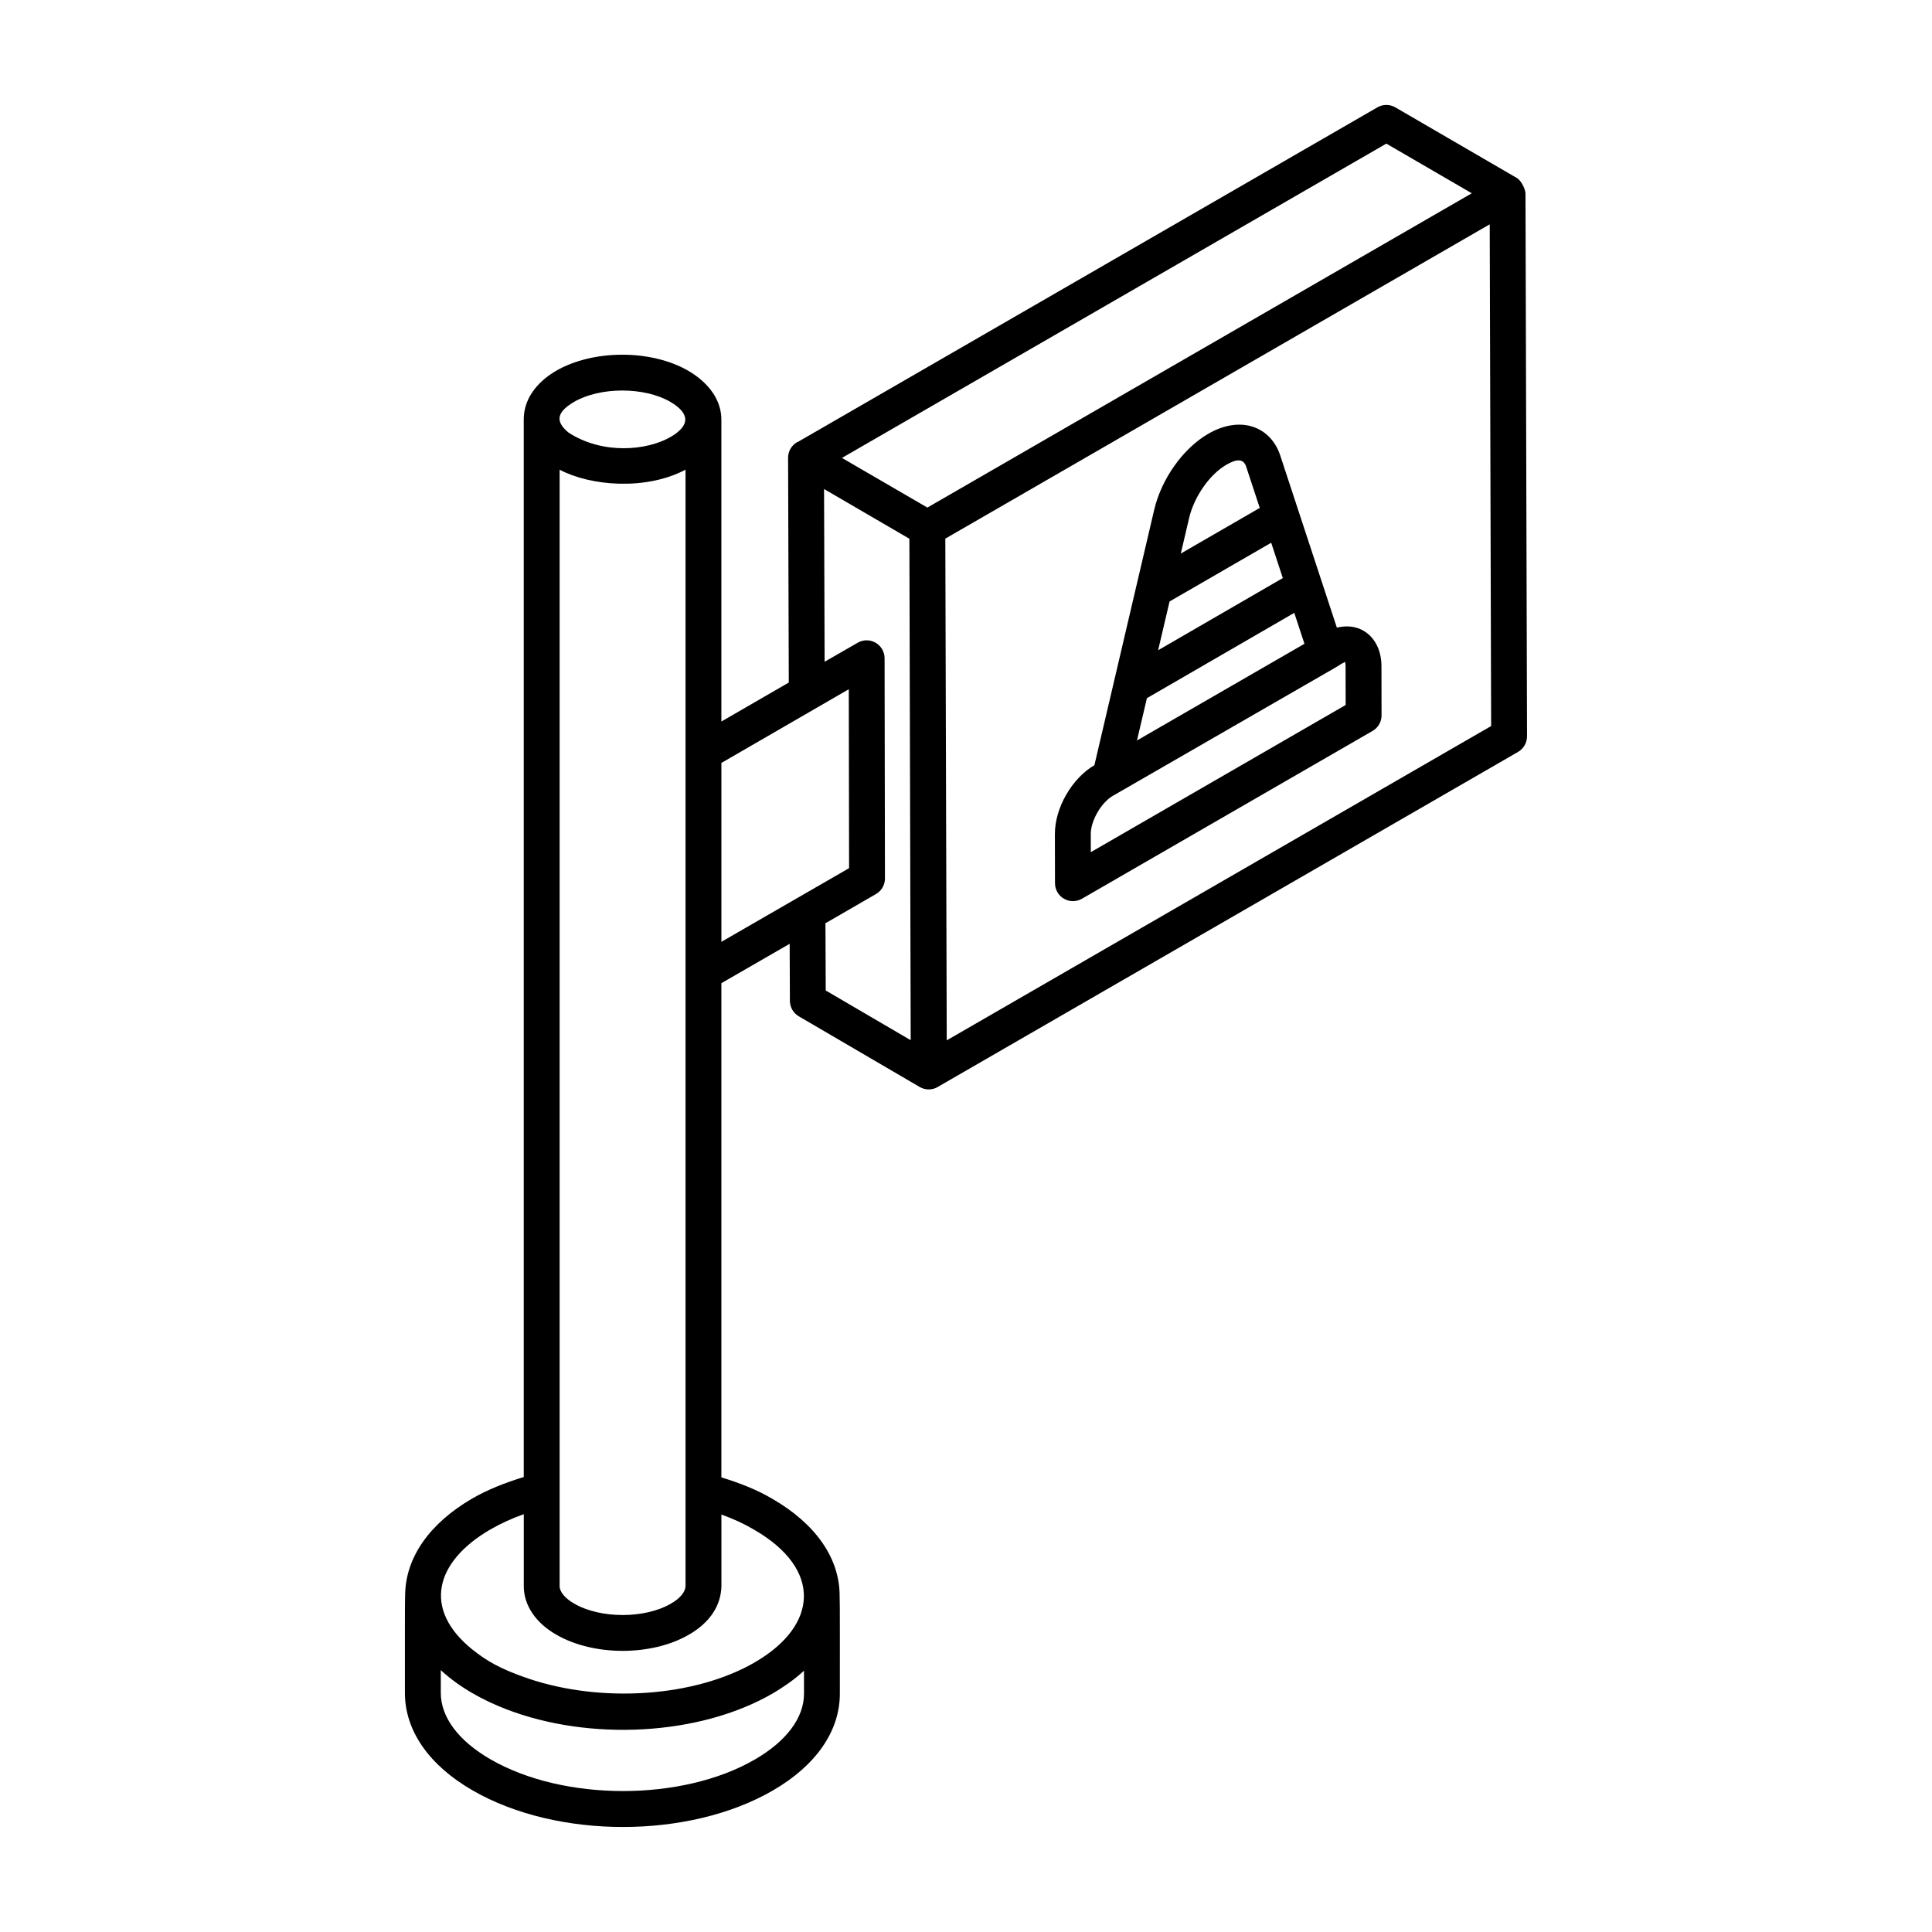
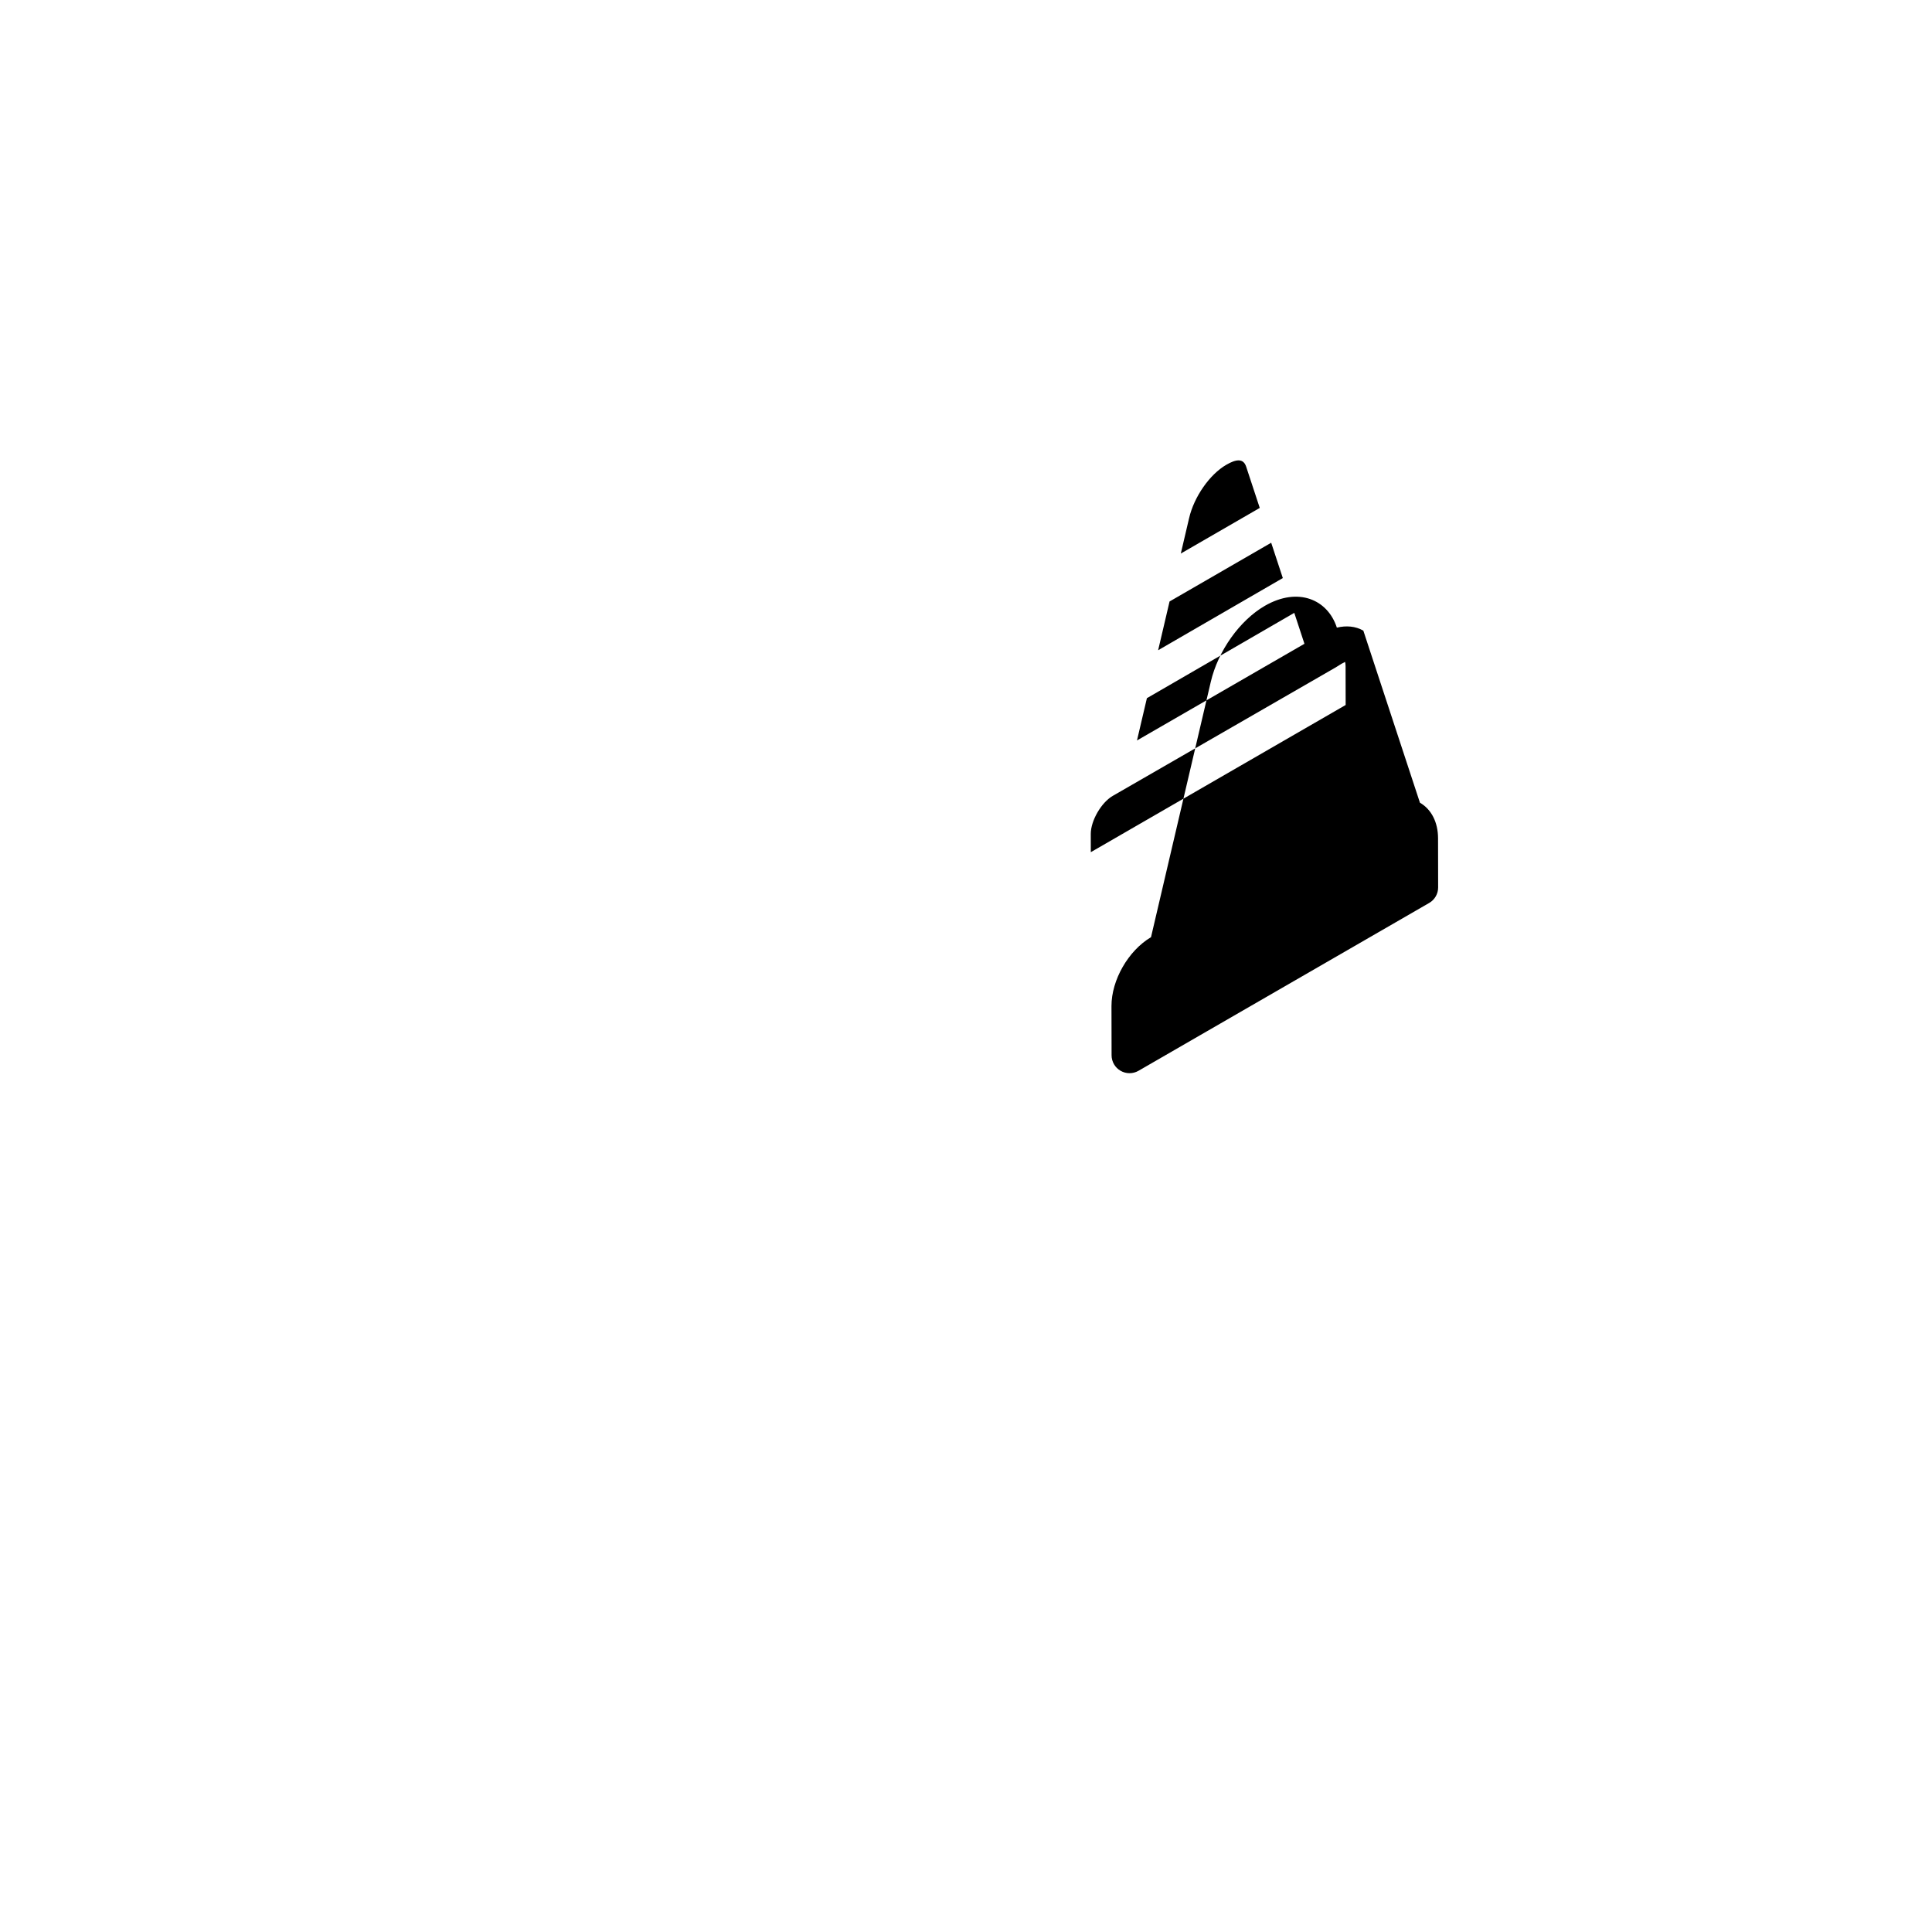
<svg xmlns="http://www.w3.org/2000/svg" fill="#000000" width="800px" height="800px" version="1.1" viewBox="144 144 512 512">
  <g>
-     <path d="m548.68 339.14-0.41-143.92c-0.004-0.789-0.914-3.254-2.363-4.094l-0.012-0.008c-0.004 0-0.004-0.004-0.008-0.008-0.004 0-0.008 0-0.012-0.004l-32.086-18.648c-1.48-0.863-3.297-0.855-4.766-0.008l-153.63 88.695c-0.051 0.027-0.113 0.016-0.164 0.043-1.477 0.848-2.383 2.426-2.375 4.133l0.184 59.562-17.863 10.324v-79.977c0-5.023-3.09-9.617-8.734-12.949-9.84-5.711-25.258-5.711-35.129 0.02-5.492 3.246-8.512 7.801-8.512 12.84v280.29c-4.879 1.484-9.602 3.34-13.711 5.723-11.301 6.594-17.562 15.598-17.723 25.391-0.102 1.625-0.039 16.102-0.059 26.031-0.023 10.012 6.348 19.211 17.941 25.898 22.434 12.957 57.422 12.902 79.625-0.008 11.387-6.609 17.672-15.688 17.699-25.574-0.02-10.332 0.047-24.336-0.059-26.043-0.012-9.906-6.332-19.02-17.891-25.68-3.945-2.336-8.539-4.148-13.445-5.644v-130.97l18.094-10.438 0.062 15.125c0.008 1.684 0.902 3.234 2.352 4.086l32.035 18.73c1.504 0.875 3.32 0.852 4.773 0.02 0.016-0.008 0.02-0.027 0.035-0.035 0.004-0.004 0.008 0 0.012-0.004l153.76-88.773c1.477-0.855 2.379-2.43 2.375-4.133zm-37.285-157.08 22.641 13.16-144.27 83.293-20.055-11.656-2.582-1.504zm-215.22 386.92c-2.387-1.355-3.867-3.125-3.867-4.613v-295.89c8.152 4.312 22.809 5.574 33.363-0.004v295.85c-0.047 1.586-1.457 3.281-3.906 4.676-6.93 4.008-18.633 4-25.59-0.023zm-0.055-318.47c6.914-4.016 18.621-4.023 25.52-0.02 5.504 3.246 5.016 6.402 0.125 9.281-6.344 3.68-18.039 4.738-27.102-1.129-3.144-2.644-3.68-5.106 1.457-8.133zm60.949 342.37c-0.02 6.356-4.621 12.523-12.969 17.375-19.258 11.188-50.707 11.195-70.098-0.008-8.516-4.914-13.199-11.18-13.188-17.656v-5.988c4.906 4.543 11.109 7.965 17.352 10.363 22.004 8.492 51.23 7.082 70.707-4.242 0.016-0.012 0.031-0.02 0.047-0.031 0.004-0.004 0.008-0.004 0.012-0.004 2.348-1.406 5.316-3.332 8.133-5.922zm-13.238-43.504c18.141 10.465 16.965 25.352 0.367 35.059-0.027 0.016-0.062 0.039-0.09 0.059-16.156 9.387-40.863 10.781-59.871 4.418-7.891-2.652-11.477-4.938-14.996-7.723-13.48-10.832-9.801-23.398 4.637-31.82 2.719-1.578 5.742-2.961 8.93-4.098v19.09c0 5.051 3.16 9.742 8.641 12.855 9.848 5.707 25.254 5.695 35.055 0.023 4.082-2.32 6.84-5.426 8.023-9.027 0.395-1.199 0.617-2.457 0.656-3.754v-19.09c3.141 1.121 6.035 2.461 8.648 4.008zm-8.652-203.19 33.758-19.531 0.078 47.418-33.836 19.52zm27.652 60.309-0.078-17.824 13.398-7.746c1.473-0.848 2.375-2.422 2.371-4.121l-0.098-58.363c-0.004-1.695-0.91-3.258-2.375-4.109-1.465-0.844-3.277-0.859-4.742-0.004l-8.777 5.047-0.145-45.777 0.691 0.402 21.922 12.773 0.348 132.89zm32.066 13.207-0.375-132.96c15.352-8.863 84.633-48.863 144.27-83.293l0.375 132.96z" />
-     <path d="m505.3 311.13c-2.062-1.188-4.508-1.398-7.016-0.801l-14.996-45.594c-2.441-7.488-10.281-10.84-19.062-5.793-6.68 3.856-12.449 11.977-14.355 20.18-3.969 16.945-16.539 70.645-15.836 67.648-5.992 3.531-10.496 11.344-10.477 18.262l0.027 13.035c0.004 1.699 0.91 3.262 2.383 4.109 1.469 0.848 3.277 0.848 4.75 0l77.031-44.477c1.473-0.848 2.383-2.422 2.375-4.125l-0.023-13.039c-0.012-4.227-1.762-7.648-4.801-9.406zm-51.355-7.731 26.934-15.566 3.082 9.359-33.043 19.129zm-6.004 25.625 39.055-22.609 2.695 8.195-44.379 25.621zm21.039-61.848c2.621-1.52 4.531-1.77 5.277 0.527l3.59 10.902-20.922 12.09 2.203-9.402c1.312-5.641 5.453-11.578 9.852-14.117zm-35.906 102.66-0.008-4.828c-0.008-3.512 2.777-8.332 5.844-10.102 4.574-2.637 60.043-34.598 59.039-34.02l1.57-0.98c0.488-0.273 0.848-0.395 0.922-0.52 0.07 0.215 0.152 0.594 0.152 1.164l0.02 10.281z" />
+     <path d="m505.3 311.13c-2.062-1.188-4.508-1.398-7.016-0.801c-2.441-7.488-10.281-10.84-19.062-5.793-6.68 3.856-12.449 11.977-14.355 20.18-3.969 16.945-16.539 70.645-15.836 67.648-5.992 3.531-10.496 11.344-10.477 18.262l0.027 13.035c0.004 1.699 0.91 3.262 2.383 4.109 1.469 0.848 3.277 0.848 4.75 0l77.031-44.477c1.473-0.848 2.383-2.422 2.375-4.125l-0.023-13.039c-0.012-4.227-1.762-7.648-4.801-9.406zm-51.355-7.731 26.934-15.566 3.082 9.359-33.043 19.129zm-6.004 25.625 39.055-22.609 2.695 8.195-44.379 25.621zm21.039-61.848c2.621-1.52 4.531-1.77 5.277 0.527l3.59 10.902-20.922 12.09 2.203-9.402c1.312-5.641 5.453-11.578 9.852-14.117zm-35.906 102.66-0.008-4.828c-0.008-3.512 2.777-8.332 5.844-10.102 4.574-2.637 60.043-34.598 59.039-34.02l1.57-0.98c0.488-0.273 0.848-0.395 0.922-0.52 0.07 0.215 0.152 0.594 0.152 1.164l0.02 10.281z" />
  </g>
</svg>